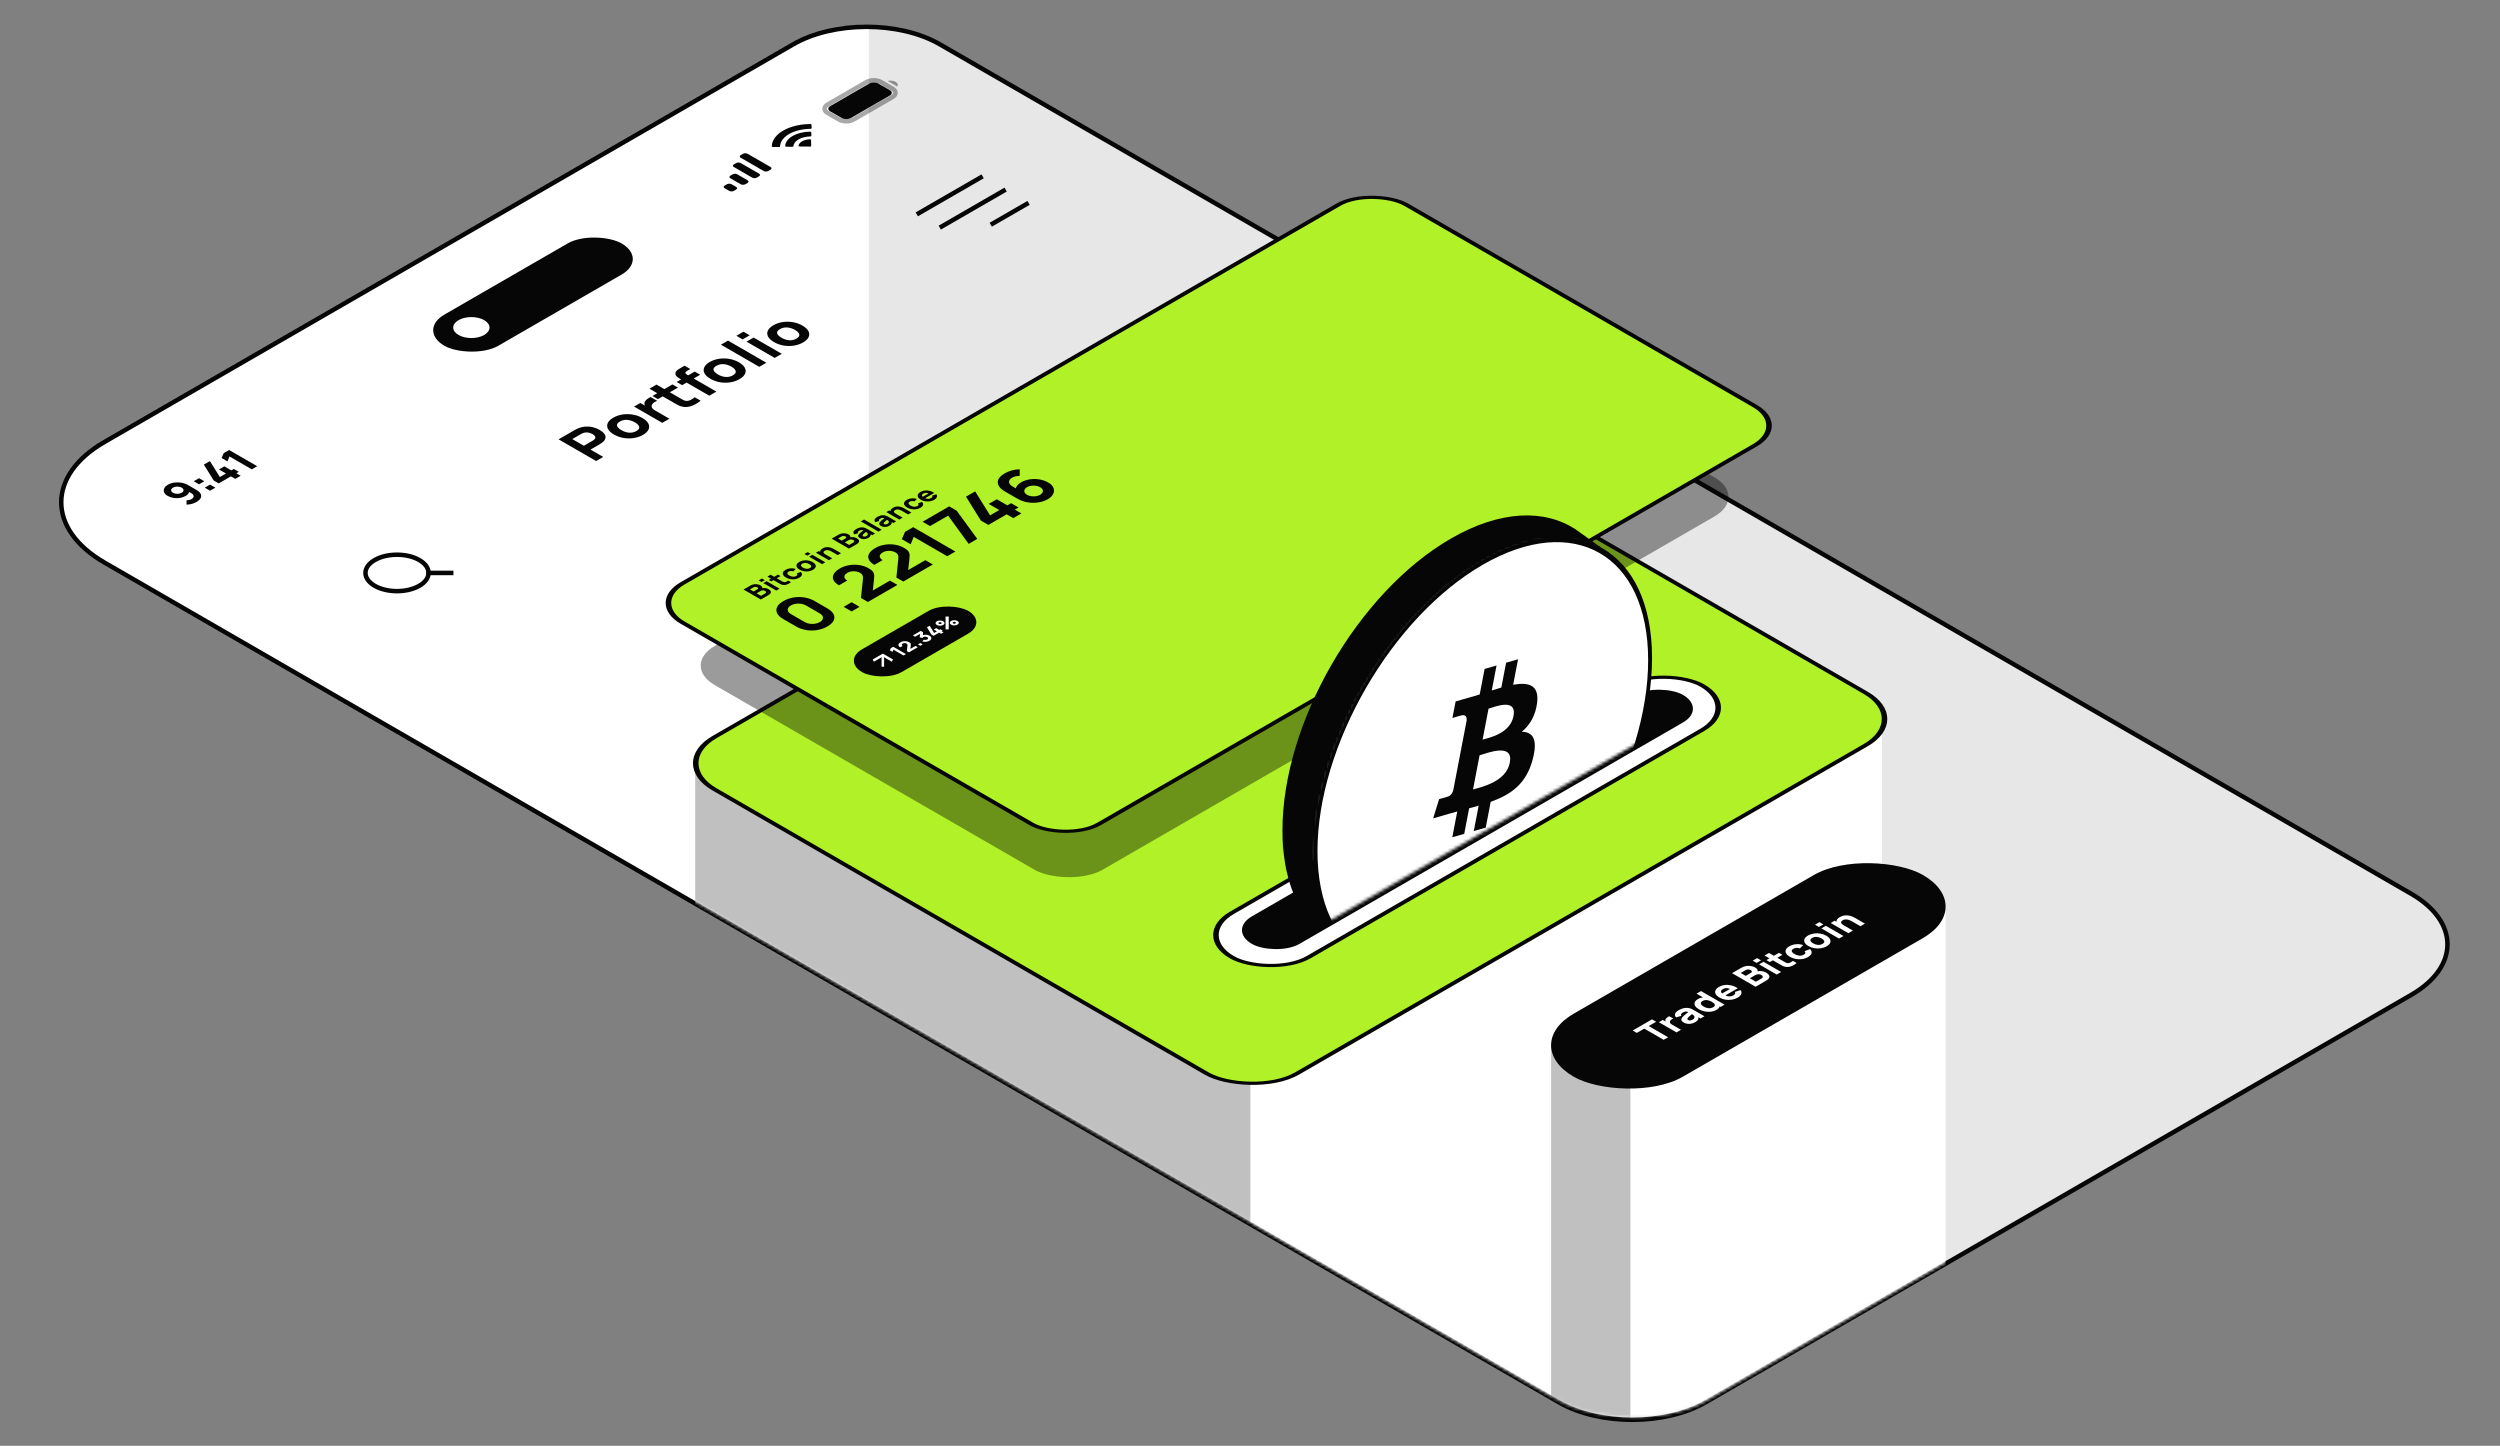
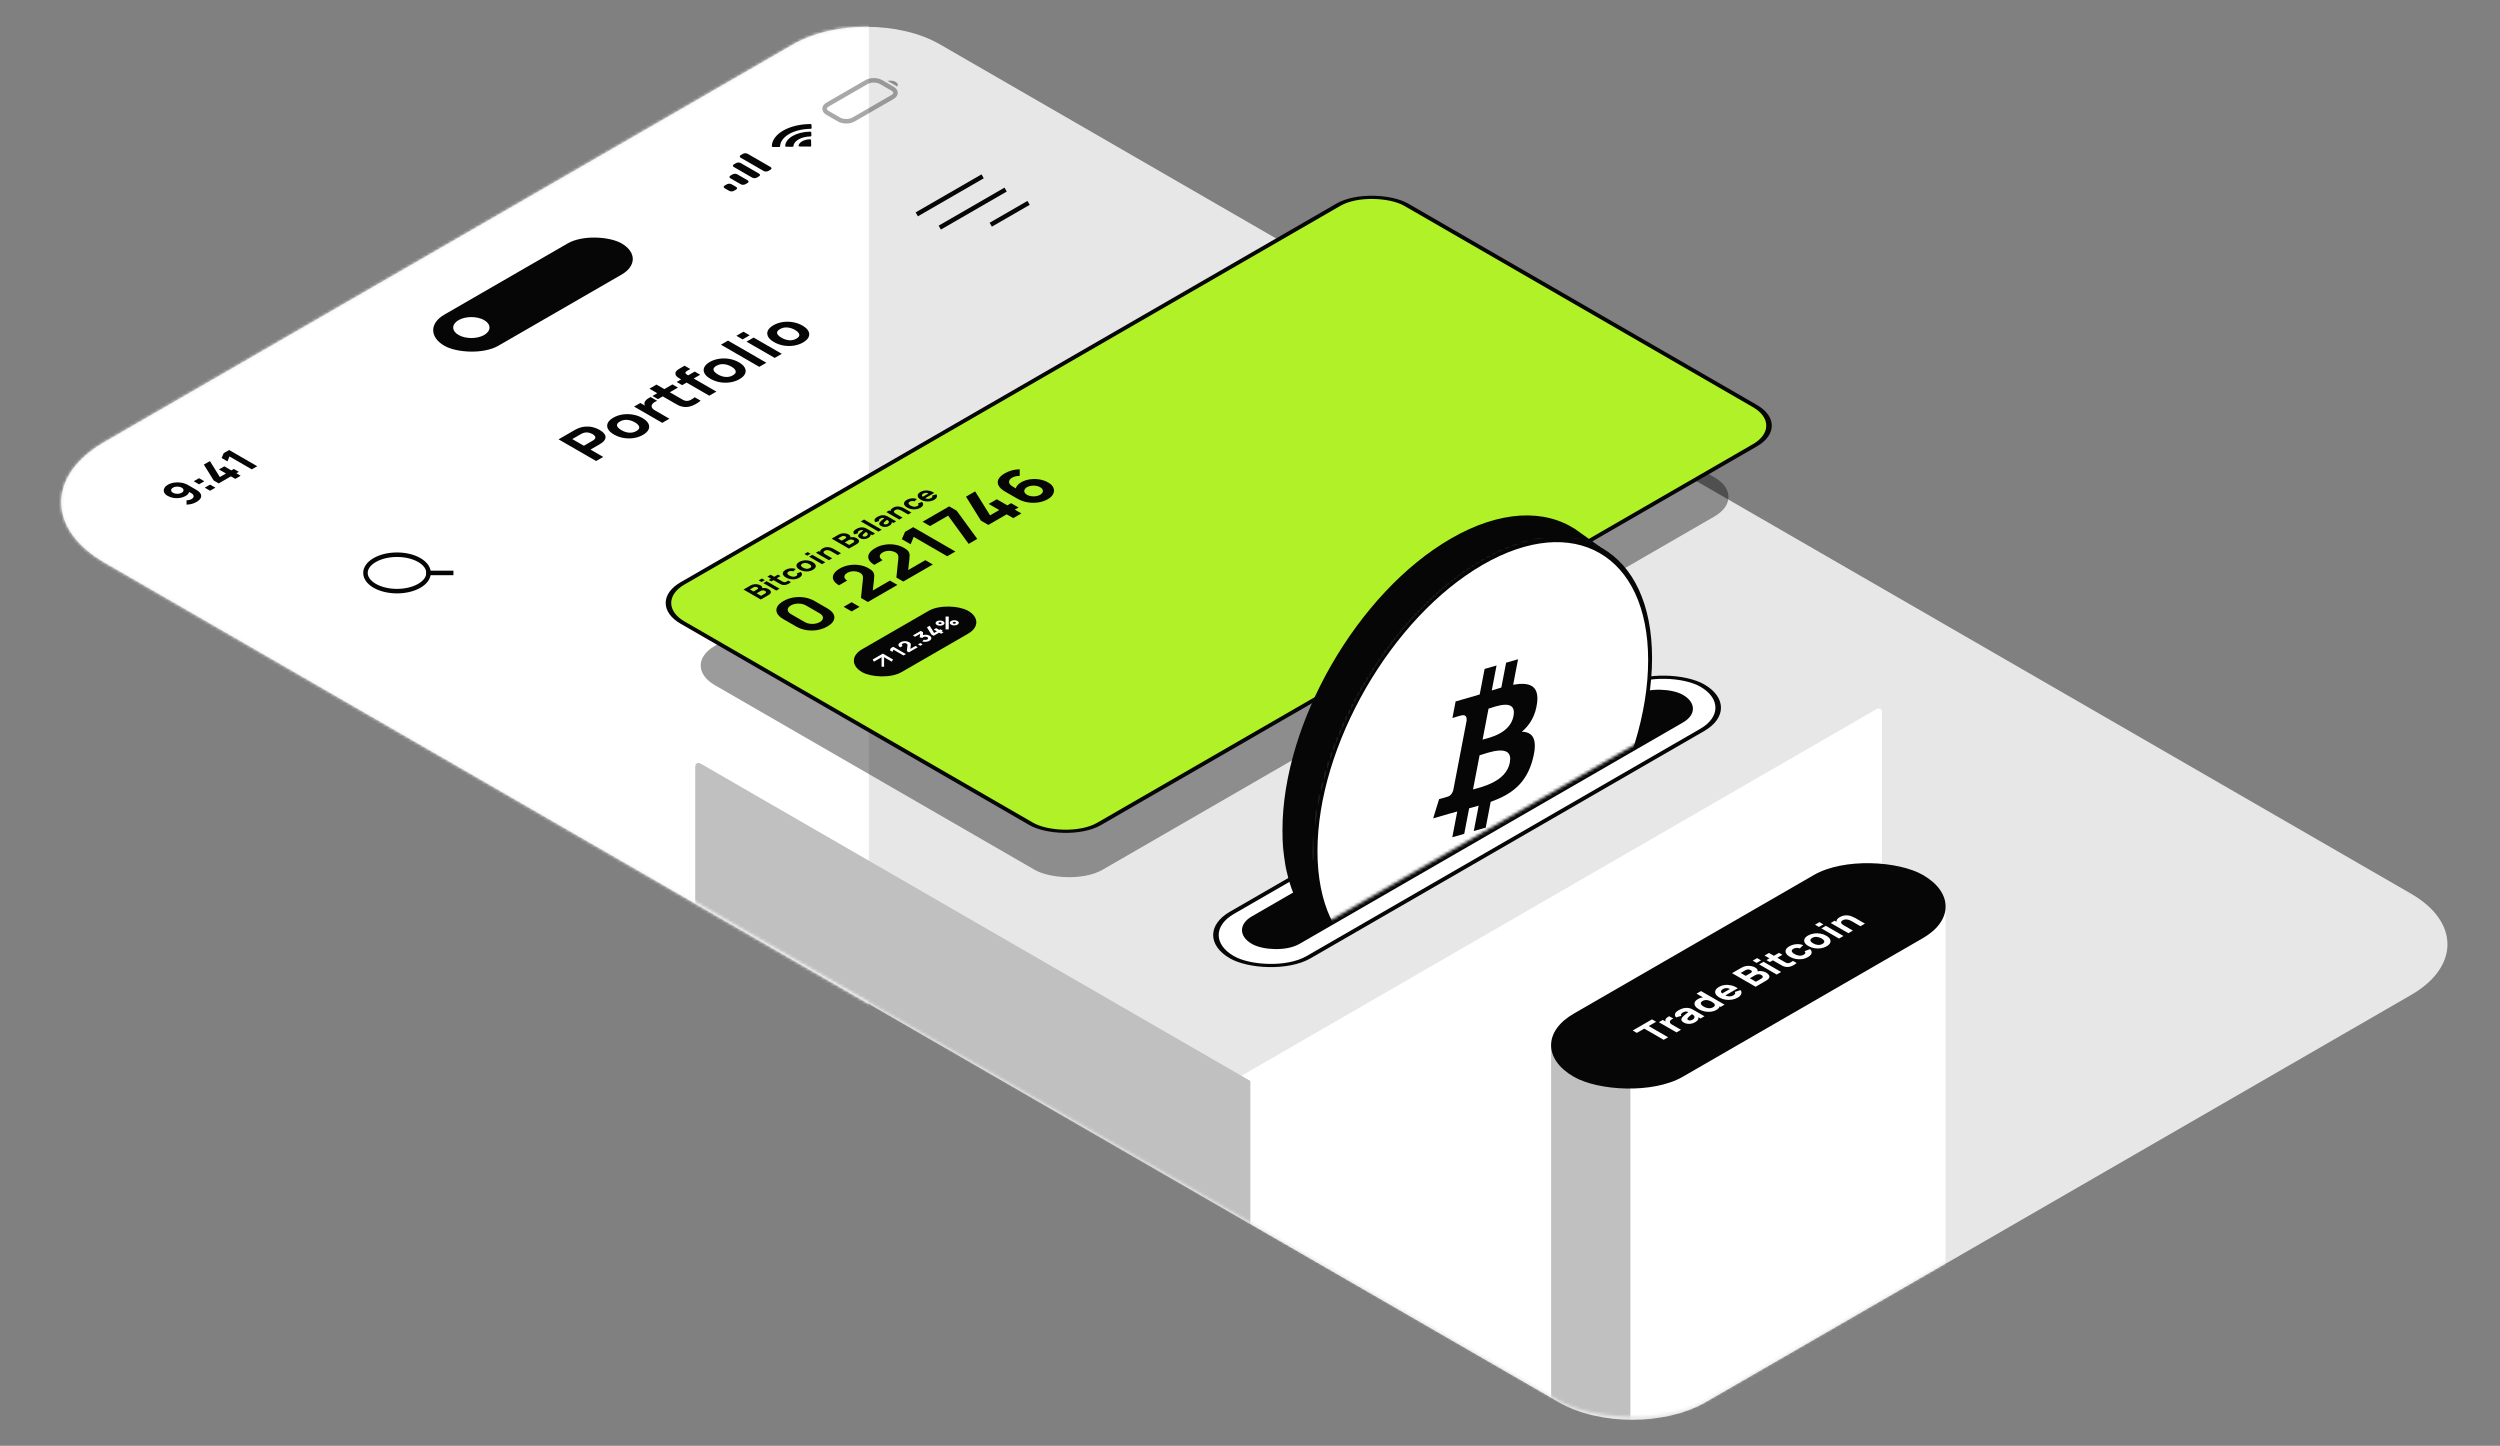
<svg xmlns="http://www.w3.org/2000/svg" width="830" height="480" viewBox="0 0 830 480" fill="none">
  <rect x="0" y="0" width="830" height="480" fill="#808080" stroke="none" />
  <path d="M34.699 186.787C15.535 175.723 15.535 157.785 34.699 146.72L263.305 14.735C276.772 6.96 298.605 6.96 312.072 14.735L800.514 296.737C816.57 306.007 816.57 321.036 800.514 330.306L566.28 465.541C552.814 473.316 530.981 473.316 517.514 465.541L34.699 186.787Z" fill="#E7E7E7" />
  <mask id="mask0_3751_42853" style="mask-type:alpha" maskUnits="userSpaceOnUse" x="20" y="8" width="793" height="464">
    <path d="M34.699 186.786C15.535 175.722 15.535 157.784 34.699 146.719L263.305 14.733C276.772 6.959 298.605 6.959 312.072 14.733L800.514 296.736C816.57 306.006 816.57 321.035 800.514 330.305L566.281 465.54C552.814 473.315 530.981 473.315 517.514 465.54L34.699 186.786Z" fill="white" />
  </mask>
  <g mask="url(#mask0_3751_42853)">
    <rect x="10.6" y="-31.575" width="277.851" height="461.151" fill="white" />
  </g>
-   <path d="M34.699 186.787C15.535 175.723 15.535 157.785 34.699 146.72L263.305 14.735C276.772 6.96 298.605 6.96 312.072 14.735L800.514 296.737C816.57 306.007 816.57 321.036 800.514 330.306L566.28 465.541C552.814 473.316 530.981 473.316 517.514 465.541L34.699 186.787Z" stroke="#060606" stroke-width="1.5" />
  <mask id="mask1_3751_42853" style="mask-type:alpha" maskUnits="userSpaceOnUse" x="111" y="64" width="704" height="407">
    <rect width="331.083" height="513.886" rx="28.155" transform="matrix(0.866 -0.5 0.866 0.5 96.926 222.161)" fill="#C0C0C0" />
  </mask>
  <g mask="url(#mask1_3751_42853)">
    <path d="M412.343 357.055L622.936 235.469C623.972 234.871 624.812 235.355 624.812 236.552L624.812 479.063C624.812 480.259 623.972 481.714 622.936 482.312L414.218 602.815C413.183 603.413 412.343 602.928 412.343 601.732L412.343 357.055Z" fill="white" />
    <path d="M415.123 358.888L232.686 253.558C231.65 252.96 230.811 253.444 230.811 254.641L230.811 479.912C230.811 481.108 231.65 482.562 232.686 483.16L413.247 587.407C414.283 588.005 415.123 587.521 415.123 586.324L415.123 358.888Z" fill="#C0C0C0" />
-     <rect width="252.709" height="223.347" rx="17.326" transform="matrix(0.866 -0.5 0.866 0.5 222.188 253.388)" fill="#B0F127" stroke="#060606" stroke-width="1.5" />
    <path d="M541.296 358.333L644.045 299.01C645.081 298.412 645.921 298.897 645.921 300.093L645.921 435.185C645.921 436.381 645.081 437.836 644.045 438.434L543.172 496.674C542.136 497.272 541.296 496.787 541.296 495.591L541.296 358.333Z" fill="white" />
    <path d="M541.296 360.392L516.849 346.277C515.813 345.679 514.974 346.164 514.974 347.36L514.974 480.971C514.974 482.167 515.813 483.622 516.849 484.22L539.42 497.251C540.456 497.849 541.296 497.364 541.296 496.168L541.296 360.392Z" fill="#C0C0C0" />
    <rect width="133.918" height="41.852" rx="20.926" transform="matrix(0.866 -0.5 0.866 0.5 504.343 347.002)" fill="#060606" />
-     <path d="M552.335 345.22L545.898 341.504L543.434 342.926L542.056 342.13L548.46 338.433L549.838 339.229L547.374 340.651L553.811 344.368L552.335 345.22ZM556.606 342.754L550.745 339.37L552.047 338.618L553.48 339.445L553.155 339.42C553.028 339.259 552.945 339.094 552.905 338.925C552.865 338.756 552.883 338.586 552.959 338.417C553.013 338.286 553.1 338.158 553.22 338.035C553.335 337.91 553.477 337.793 553.643 337.684C553.806 337.573 553.987 337.473 554.186 337.383L555.564 338.179C555.351 338.244 555.145 338.344 554.946 338.48C554.747 338.611 554.602 338.751 554.511 338.9C554.417 339.046 554.377 339.192 554.392 339.338C554.403 339.482 554.468 339.625 554.587 339.764C554.703 339.902 554.873 340.036 555.097 340.166L558.093 341.895L556.606 342.754ZM562.754 339.392C562.334 339.635 561.898 339.795 561.446 339.872C560.993 339.945 560.557 339.948 560.138 339.881C559.718 339.81 559.345 339.681 559.02 339.493C558.748 339.336 558.542 339.169 558.401 338.991C558.26 338.814 558.197 338.623 558.211 338.418C558.226 338.209 558.332 337.98 558.531 337.732C558.669 337.56 558.857 337.37 559.096 337.162C559.335 336.953 559.617 336.723 559.942 336.472C560.264 336.219 560.619 335.942 561.006 335.639L560.767 336.115C560.42 335.914 560.082 335.815 559.752 335.817C559.423 335.819 559.063 335.933 558.672 336.159C558.455 336.284 558.282 336.445 558.151 336.641C558.021 336.838 558.043 337.04 558.217 337.249L556.458 337.776C556.122 337.41 556.006 337.022 556.111 336.61C556.216 336.199 556.621 335.789 557.327 335.382C557.844 335.083 558.383 334.864 558.944 334.724C559.505 334.584 560.084 334.567 560.68 334.674C561.013 334.732 561.299 334.818 561.538 334.931C561.777 335.043 562.03 335.177 562.298 335.332L565.88 337.4L564.588 338.145L563.383 337.45L563.817 337.487C563.926 337.88 563.902 338.224 563.747 338.518C563.591 338.809 563.26 339.1 562.754 339.392ZM561.907 338.54C562.178 338.383 562.359 338.225 562.45 338.064C562.54 337.899 562.578 337.75 562.564 337.616C562.553 337.48 562.526 337.377 562.482 337.306C562.399 337.17 562.258 337.038 562.059 336.911C561.86 336.779 561.69 336.673 561.549 336.591L562.092 336.403C561.726 336.698 561.433 336.938 561.212 337.124C560.988 337.308 560.813 337.459 560.686 337.578C560.559 337.697 560.456 337.807 560.377 337.907C560.29 338.024 560.235 338.129 560.214 338.221C560.192 338.308 560.199 338.388 560.235 338.459C560.275 338.528 560.344 338.59 560.442 338.647C560.576 338.724 560.724 338.772 560.887 338.791C561.05 338.805 561.218 338.792 561.391 338.75C561.565 338.708 561.737 338.638 561.907 338.54ZM569.831 335.307C569.292 335.618 568.684 335.812 568.007 335.889C567.331 335.967 566.645 335.936 565.95 335.798C565.259 335.659 564.621 335.419 564.035 335.081C563.438 334.736 563.021 334.364 562.786 333.965C562.551 333.562 562.508 333.163 562.656 332.769C562.804 332.374 563.159 332.014 563.72 331.691C564.277 331.369 564.881 331.177 565.532 331.114C566.184 331.051 566.84 331.098 567.502 331.255C568.165 331.412 568.789 331.659 569.375 331.998C569.961 332.336 570.388 332.698 570.656 333.082C570.927 333.464 571.003 333.846 570.883 334.229C570.764 334.611 570.413 334.97 569.831 335.307ZM568.756 334.41C569.085 334.22 569.273 334.026 569.32 333.828C569.371 333.627 569.306 333.424 569.125 333.22C568.944 333.015 568.676 332.81 568.322 332.606C567.967 332.401 567.613 332.246 567.258 332.142C566.904 332.037 566.556 331.998 566.216 332.023C565.88 332.046 565.558 332.146 565.25 332.324C564.921 332.514 564.731 332.717 564.68 332.935C564.63 333.148 564.689 333.362 564.859 333.577C565.026 333.79 565.272 333.991 565.598 334.179C565.927 334.369 566.276 334.514 566.645 334.614C567.01 334.712 567.374 334.749 567.736 334.724C568.098 334.699 568.438 334.594 568.756 334.41ZM571.253 334.298L567.236 331.979L567.052 332.085L563.253 329.892L564.74 329.034L572.555 333.546L571.253 334.298ZM576.962 331.189C576.361 331.536 575.703 331.768 574.986 331.885C574.27 331.998 573.555 331.999 572.843 331.888C572.13 331.773 571.48 331.547 570.894 331.208C570.254 330.838 569.823 330.444 569.603 330.024C569.382 329.604 569.364 329.19 569.548 328.783C569.729 328.374 570.109 328.002 570.688 327.667C571.303 327.312 571.971 327.094 572.691 327.013C573.411 326.931 574.136 326.982 574.867 327.166C575.598 327.35 576.287 327.664 576.935 328.109L575.475 328.952L574.932 328.639C574.335 328.294 573.81 328.102 573.358 328.062C572.906 328.018 572.465 328.121 572.034 328.369C571.531 328.66 571.314 328.963 571.383 329.278C571.452 329.589 571.784 329.917 572.381 330.262C572.928 330.577 573.469 330.754 574.004 330.791C574.54 330.825 575.037 330.709 575.496 330.444C575.786 330.277 575.97 330.097 576.05 329.905C576.13 329.713 576.104 329.516 575.974 329.316L577.874 328.708C578.188 329.144 578.255 329.586 578.074 330.033C577.897 330.478 577.526 330.863 576.962 331.189ZM572.338 330.763L571.242 330.13L575.127 327.887L576.224 328.52L572.338 330.763ZM582.851 327.601L575.036 323.089L578.162 321.284C578.719 320.963 579.282 320.767 579.85 320.698C580.414 320.627 580.944 320.643 581.44 320.745C581.936 320.848 582.356 320.998 582.699 321.197C583.137 321.449 583.401 321.717 583.492 321.999C583.586 322.279 583.51 322.546 583.264 322.801L582.992 322.644C583.582 322.421 584.174 322.34 584.767 322.403C585.364 322.464 585.879 322.619 586.314 322.87C586.78 323.139 587.104 323.426 587.285 323.731C587.47 324.034 587.488 324.346 587.339 324.665C587.187 324.983 586.845 325.295 586.314 325.602L582.851 327.601ZM582.96 325.934L584.772 324.888C584.971 324.773 585.107 324.646 585.179 324.509C585.248 324.369 585.25 324.23 585.185 324.092C585.12 323.95 584.982 323.818 584.772 323.697C584.588 323.59 584.385 323.517 584.165 323.478C583.944 323.438 583.714 323.439 583.475 323.481C583.236 323.518 583.003 323.603 582.775 323.735L580.963 324.781L582.96 325.934ZM579.584 323.985L581.19 323.058C581.357 322.962 581.476 322.859 581.549 322.751C581.621 322.642 581.636 322.531 581.592 322.419C581.545 322.304 581.426 322.191 581.234 322.08C580.995 321.942 580.72 321.869 580.409 321.861C580.098 321.853 579.801 321.93 579.519 322.093L577.913 323.02L579.584 323.985ZM583.195 319.694L581.893 318.942L583.369 318.09L584.672 318.842L583.195 319.694ZM589.871 323.548L584.01 320.164L585.486 319.312L591.347 322.696L589.871 323.548ZM596.491 319.726C596.161 320.004 595.796 320.253 595.394 320.472C595 320.691 594.586 320.853 594.152 320.958C593.717 321.058 593.278 321.072 592.833 320.998C592.42 320.927 592.073 320.815 591.791 320.66C591.505 320.503 591.187 320.324 590.836 320.121L585.832 317.232L587.308 316.38L592.225 319.219C592.453 319.35 592.661 319.468 592.849 319.573C593.037 319.673 593.22 319.735 593.397 319.758C593.734 319.802 594.054 319.746 594.358 319.592C594.662 319.437 594.964 319.246 595.264 319.018L596.491 319.726ZM587.601 319.407L586.461 318.749L590.629 316.342L591.769 317L587.601 319.407ZM600.225 317.758C599.617 318.109 598.96 318.332 598.255 318.426C597.549 318.52 596.847 318.499 596.149 318.363C595.451 318.227 594.809 317.99 594.223 317.652C593.629 317.309 593.219 316.934 592.991 316.527C592.766 316.118 592.739 315.709 592.909 315.302C593.079 314.895 593.463 314.519 594.06 314.174C594.751 313.775 595.505 313.542 596.323 313.475C597.141 313.404 597.917 313.505 598.651 313.779L597.566 314.857C597.175 314.732 596.786 314.682 596.399 314.71C596.015 314.735 595.688 314.826 595.417 314.982C595.105 315.162 594.926 315.353 594.879 315.556C594.829 315.756 594.886 315.959 595.053 316.164C595.216 316.366 595.46 316.561 595.786 316.749C596.296 317.044 596.822 317.218 597.365 317.273C597.908 317.323 598.401 317.219 598.846 316.963C599.179 316.77 599.357 316.58 599.378 316.392C599.4 316.204 599.313 316.004 599.118 315.791L600.941 315.101C601.397 315.557 601.562 316.015 601.435 316.477C601.309 316.938 600.905 317.366 600.225 317.758ZM606.448 314.165C605.858 314.506 605.209 314.728 604.5 314.833C603.791 314.937 603.08 314.928 602.367 314.805C601.654 314.677 600.996 314.439 600.392 314.09C599.78 313.737 599.37 313.354 599.16 312.94C598.946 312.525 598.932 312.113 599.116 311.706C599.301 311.298 599.682 310.928 600.261 310.593C600.851 310.253 601.501 310.03 602.21 309.926C602.922 309.819 603.637 309.829 604.353 309.954C605.066 310.077 605.725 310.313 606.329 310.662C606.937 311.013 607.347 311.397 607.561 311.812C607.774 312.224 607.789 312.635 607.604 313.047C607.42 313.454 607.034 313.827 606.448 314.165ZM605.07 313.369C605.544 313.096 605.737 312.8 605.65 312.483C605.564 312.161 605.269 311.855 604.766 311.565C604.245 311.264 603.709 311.093 603.159 311.051C602.613 311.007 602.107 311.12 601.64 311.389C601.318 311.575 601.126 311.769 601.065 311.972C601.003 312.175 601.05 312.379 601.206 312.586C601.365 312.791 601.615 312.991 601.955 313.188C602.479 313.491 603.015 313.664 603.561 313.708C604.107 313.748 604.61 313.635 605.07 313.369ZM603.886 307.749L602.584 306.997L604.06 306.144L605.362 306.896L603.886 307.749ZM610.561 311.603L604.7 308.219L606.176 307.366L612.038 310.75L610.561 311.603ZM617.659 307.505L614.891 305.907C614.757 305.83 614.58 305.736 614.359 305.625C614.135 305.512 613.88 305.417 613.594 305.34C613.308 305.262 613.008 305.233 612.693 305.252C612.382 305.269 612.069 305.368 611.754 305.55C611.628 305.623 611.512 305.713 611.407 305.819C611.302 305.926 611.244 306.049 611.233 306.189C611.219 306.327 611.28 306.483 611.418 306.659C611.559 306.832 611.812 307.024 612.178 307.235L610.929 307.492C610.466 307.225 610.126 306.92 609.909 306.577C609.692 306.235 609.647 305.883 609.773 305.521C609.904 305.158 610.256 304.81 610.832 304.478C611.291 304.213 611.743 304.041 612.188 303.964C612.633 303.887 613.055 303.871 613.453 303.917C613.855 303.961 614.22 304.038 614.549 304.149C614.875 304.258 615.152 304.369 615.38 304.484C615.608 304.599 615.77 304.685 615.868 304.741L619.157 306.64L617.659 307.505ZM613.654 309.817L607.793 306.433L609.106 305.675L611.049 306.797L611.233 306.69L615.152 308.952L613.654 309.817Z" fill="white" />
+     <path d="M552.335 345.22L545.898 341.504L543.434 342.926L542.056 342.13L548.46 338.433L549.838 339.229L547.374 340.651L553.811 344.368L552.335 345.22ZM556.606 342.754L550.745 339.37L552.047 338.618L553.48 339.445L553.155 339.42C553.028 339.259 552.945 339.094 552.905 338.925C552.865 338.756 552.883 338.586 552.959 338.417C553.013 338.286 553.1 338.158 553.22 338.035C553.335 337.91 553.477 337.793 553.643 337.684C553.806 337.573 553.987 337.473 554.186 337.383L555.564 338.179C555.351 338.244 555.145 338.344 554.946 338.48C554.747 338.611 554.602 338.751 554.511 338.9C554.417 339.046 554.377 339.192 554.392 339.338C554.403 339.482 554.468 339.625 554.587 339.764C554.703 339.902 554.873 340.036 555.097 340.166L558.093 341.895L556.606 342.754ZM562.754 339.392C562.334 339.635 561.898 339.795 561.446 339.872C560.993 339.945 560.557 339.948 560.138 339.881C559.718 339.81 559.345 339.681 559.02 339.493C558.748 339.336 558.542 339.169 558.401 338.991C558.26 338.814 558.197 338.623 558.211 338.418C558.226 338.209 558.332 337.98 558.531 337.732C558.669 337.56 558.857 337.37 559.096 337.162C559.335 336.953 559.617 336.723 559.942 336.472C560.264 336.219 560.619 335.942 561.006 335.639L560.767 336.115C560.42 335.914 560.082 335.815 559.752 335.817C559.423 335.819 559.063 335.933 558.672 336.159C558.455 336.284 558.282 336.445 558.151 336.641C558.021 336.838 558.043 337.04 558.217 337.249L556.458 337.776C556.122 337.41 556.006 337.022 556.111 336.61C556.216 336.199 556.621 335.789 557.327 335.382C557.844 335.083 558.383 334.864 558.944 334.724C559.505 334.584 560.084 334.567 560.68 334.674C561.013 334.732 561.299 334.818 561.538 334.931C561.777 335.043 562.03 335.177 562.298 335.332L565.88 337.4L564.588 338.145L563.383 337.45L563.817 337.487C563.926 337.88 563.902 338.224 563.747 338.518C563.591 338.809 563.26 339.1 562.754 339.392ZM561.907 338.54C562.178 338.383 562.359 338.225 562.45 338.064C562.54 337.899 562.578 337.75 562.564 337.616C562.553 337.48 562.526 337.377 562.482 337.306C562.399 337.17 562.258 337.038 562.059 336.911C561.86 336.779 561.69 336.673 561.549 336.591L562.092 336.403C561.726 336.698 561.433 336.938 561.212 337.124C560.988 337.308 560.813 337.459 560.686 337.578C560.559 337.697 560.456 337.807 560.377 337.907C560.29 338.024 560.235 338.129 560.214 338.221C560.192 338.308 560.199 338.388 560.235 338.459C560.275 338.528 560.344 338.59 560.442 338.647C560.576 338.724 560.724 338.772 560.887 338.791C561.05 338.805 561.218 338.792 561.391 338.75C561.565 338.708 561.737 338.638 561.907 338.54ZM569.831 335.307C569.292 335.618 568.684 335.812 568.007 335.889C567.331 335.967 566.645 335.936 565.95 335.798C565.259 335.659 564.621 335.419 564.035 335.081C563.438 334.736 563.021 334.364 562.786 333.965C562.551 333.562 562.508 333.163 562.656 332.769C562.804 332.374 563.159 332.014 563.72 331.691C564.277 331.369 564.881 331.177 565.532 331.114C566.184 331.051 566.84 331.098 567.502 331.255C568.165 331.412 568.789 331.659 569.375 331.998C569.961 332.336 570.388 332.698 570.656 333.082C570.927 333.464 571.003 333.846 570.883 334.229C570.764 334.611 570.413 334.97 569.831 335.307ZM568.756 334.41C569.085 334.22 569.273 334.026 569.32 333.828C569.371 333.627 569.306 333.424 569.125 333.22C568.944 333.015 568.676 332.81 568.322 332.606C567.967 332.401 567.613 332.246 567.258 332.142C566.904 332.037 566.556 331.998 566.216 332.023C565.88 332.046 565.558 332.146 565.25 332.324C564.921 332.514 564.731 332.717 564.68 332.935C564.63 333.148 564.689 333.362 564.859 333.577C565.026 333.79 565.272 333.991 565.598 334.179C565.927 334.369 566.276 334.514 566.645 334.614C567.01 334.712 567.374 334.749 567.736 334.724C568.098 334.699 568.438 334.594 568.756 334.41ZM571.253 334.298L567.236 331.979L567.052 332.085L563.253 329.892L564.74 329.034L572.555 333.546L571.253 334.298ZM576.962 331.189C576.361 331.536 575.703 331.768 574.986 331.885C574.27 331.998 573.555 331.999 572.843 331.888C572.13 331.773 571.48 331.547 570.894 331.208C570.254 330.838 569.823 330.444 569.603 330.024C569.382 329.604 569.364 329.19 569.548 328.783C569.729 328.374 570.109 328.002 570.688 327.667C571.303 327.312 571.971 327.094 572.691 327.013C573.411 326.931 574.136 326.982 574.867 327.166C575.598 327.35 576.287 327.664 576.935 328.109L575.475 328.952L574.932 328.639C574.335 328.294 573.81 328.102 573.358 328.062C572.906 328.018 572.465 328.121 572.034 328.369C571.531 328.66 571.314 328.963 571.383 329.278C571.452 329.589 571.784 329.917 572.381 330.262C572.928 330.577 573.469 330.754 574.004 330.791C574.54 330.825 575.037 330.709 575.496 330.444C575.786 330.277 575.97 330.097 576.05 329.905C576.13 329.713 576.104 329.516 575.974 329.316L577.874 328.708C578.188 329.144 578.255 329.586 578.074 330.033C577.897 330.478 577.526 330.863 576.962 331.189ZM572.338 330.763L571.242 330.13L575.127 327.887L576.224 328.52L572.338 330.763ZM582.851 327.601L575.036 323.089L578.162 321.284C578.719 320.963 579.282 320.767 579.85 320.698C580.414 320.627 580.944 320.643 581.44 320.745C581.936 320.848 582.356 320.998 582.699 321.197C583.137 321.449 583.401 321.717 583.492 321.999C583.586 322.279 583.51 322.546 583.264 322.801L582.992 322.644C583.582 322.421 584.174 322.34 584.767 322.403C585.364 322.464 585.879 322.619 586.314 322.87C586.78 323.139 587.104 323.426 587.285 323.731C587.47 324.034 587.488 324.346 587.339 324.665C587.187 324.983 586.845 325.295 586.314 325.602L582.851 327.601ZM582.96 325.934L584.772 324.888C584.971 324.773 585.107 324.646 585.179 324.509C585.248 324.369 585.25 324.23 585.185 324.092C585.12 323.95 584.982 323.818 584.772 323.697C584.588 323.59 584.385 323.517 584.165 323.478C583.944 323.438 583.714 323.439 583.475 323.481C583.236 323.518 583.003 323.603 582.775 323.735L580.963 324.781L582.96 325.934ZM579.584 323.985L581.19 323.058C581.357 322.962 581.476 322.859 581.549 322.751C581.621 322.642 581.636 322.531 581.592 322.419C581.545 322.304 581.426 322.191 581.234 322.08C580.995 321.942 580.72 321.869 580.409 321.861C580.098 321.853 579.801 321.93 579.519 322.093L577.913 323.02L579.584 323.985ZM583.195 319.694L581.893 318.942L583.369 318.09L584.672 318.842L583.195 319.694ZM589.871 323.548L584.01 320.164L585.486 319.312L591.347 322.696L589.871 323.548ZM596.491 319.726C596.161 320.004 595.796 320.253 595.394 320.472C595 320.691 594.586 320.853 594.152 320.958C593.717 321.058 593.278 321.072 592.833 320.998C592.42 320.927 592.073 320.815 591.791 320.66C591.505 320.503 591.187 320.324 590.836 320.121L585.832 317.232L587.308 316.38L592.225 319.219C592.453 319.35 592.661 319.468 592.849 319.573C593.037 319.673 593.22 319.735 593.397 319.758C593.734 319.802 594.054 319.746 594.358 319.592C594.662 319.437 594.964 319.246 595.264 319.018L596.491 319.726ZM587.601 319.407L586.461 318.749L590.629 316.342L591.769 317L587.601 319.407ZM600.225 317.758C599.617 318.109 598.96 318.332 598.255 318.426C597.549 318.52 596.847 318.499 596.149 318.363C595.451 318.227 594.809 317.99 594.223 317.652C593.629 317.309 593.219 316.934 592.991 316.527C592.766 316.118 592.739 315.709 592.909 315.302C593.079 314.895 593.463 314.519 594.06 314.174C594.751 313.775 595.505 313.542 596.323 313.475C597.141 313.404 597.917 313.505 598.651 313.779L597.566 314.857C597.175 314.732 596.786 314.682 596.399 314.71C596.015 314.735 595.688 314.826 595.417 314.982C595.105 315.162 594.926 315.353 594.879 315.556C594.829 315.756 594.886 315.959 595.053 316.164C595.216 316.366 595.46 316.561 595.786 316.749C596.296 317.044 596.822 317.218 597.365 317.273C597.908 317.323 598.401 317.219 598.846 316.963C599.179 316.77 599.357 316.58 599.378 316.392C599.4 316.204 599.313 316.004 599.118 315.791L600.941 315.101C601.397 315.557 601.562 316.015 601.435 316.477C601.309 316.938 600.905 317.366 600.225 317.758ZM606.448 314.165C605.858 314.506 605.209 314.728 604.5 314.833C603.791 314.937 603.08 314.928 602.367 314.805C601.654 314.677 600.996 314.439 600.392 314.09C599.78 313.737 599.37 313.354 599.16 312.94C598.946 312.525 598.932 312.113 599.116 311.706C599.301 311.298 599.682 310.928 600.261 310.593C600.851 310.253 601.501 310.03 602.21 309.926C602.922 309.819 603.637 309.829 604.353 309.954C605.066 310.077 605.725 310.313 606.329 310.662C606.937 311.013 607.347 311.397 607.561 311.812C607.774 312.224 607.789 312.635 607.604 313.047C607.42 313.454 607.034 313.827 606.448 314.165ZM605.07 313.369C605.544 313.096 605.737 312.8 605.65 312.483C605.564 312.161 605.269 311.855 604.766 311.565C604.245 311.264 603.709 311.093 603.159 311.051C602.613 311.007 602.107 311.12 601.64 311.389C601.318 311.575 601.126 311.769 601.065 311.972C601.003 312.175 601.05 312.379 601.206 312.586C601.365 312.791 601.615 312.991 601.955 313.188C602.479 313.491 603.015 313.664 603.561 313.708C604.107 313.748 604.61 313.635 605.07 313.369ZM603.886 307.749L602.584 306.997L604.06 306.144L605.362 306.896L603.886 307.749ZM610.561 311.603L604.7 308.219L606.176 307.366L612.038 310.75L610.561 311.603ZM617.659 307.505L614.891 305.907C614.757 305.83 614.58 305.736 614.359 305.625C614.135 305.512 613.88 305.417 613.594 305.34C613.308 305.262 613.008 305.233 612.693 305.252C612.382 305.269 612.069 305.368 611.754 305.55C611.628 305.623 611.512 305.713 611.407 305.819C611.302 305.926 611.244 306.049 611.233 306.189C611.219 306.327 611.28 306.483 611.418 306.659C611.559 306.832 611.812 307.024 612.178 307.235L610.929 307.492C610.466 307.225 610.126 306.92 609.909 306.577C609.692 306.235 609.647 305.883 609.773 305.521C609.904 305.158 610.256 304.81 610.832 304.478C611.291 304.213 611.743 304.041 612.188 303.964C612.633 303.887 613.055 303.871 613.453 303.917C613.855 303.961 614.22 304.038 614.549 304.149C615.608 304.599 615.77 304.685 615.868 304.741L619.157 306.64L617.659 307.505ZM613.654 309.817L607.793 306.433L609.106 305.675L611.049 306.797L611.233 306.69L615.152 308.952L613.654 309.817Z" fill="white" />
  </g>
  <path d="M55.742 160.928C56.359 160.572 57.056 160.336 57.833 160.222C58.615 160.105 59.407 160.113 60.21 160.248C61.008 160.38 61.747 160.642 62.425 161.033L65.131 162.596C65.865 163.02 66.357 163.468 66.608 163.942C66.854 164.413 66.862 164.881 66.634 165.348C66.4 165.811 65.934 166.245 65.235 166.649C64.782 166.91 64.283 167.121 63.739 167.28C63.195 167.435 62.593 167.521 61.932 167.538L61.932 166.088C62.243 166.088 62.543 166.054 62.833 165.987C63.126 165.917 63.379 165.821 63.59 165.699C63.927 165.505 64.141 165.291 64.231 165.06C64.322 164.823 64.309 164.594 64.192 164.372C64.076 164.145 63.875 163.949 63.59 163.785L62.204 162.985L62.826 163C62.835 163.309 62.735 163.608 62.528 163.897C62.317 164.184 62.023 164.435 61.648 164.652C61.06 164.991 60.411 165.214 59.698 165.321C58.99 165.426 58.28 165.42 57.568 165.303C56.86 165.183 56.212 164.954 55.625 164.615C55.038 164.276 54.658 163.884 54.486 163.441C54.309 162.995 54.328 162.55 54.544 162.106C54.755 161.66 55.155 161.267 55.742 160.928ZM57.425 161.9C57.158 162.055 56.976 162.234 56.881 162.439C56.791 162.641 56.789 162.844 56.875 163.048C56.966 163.25 57.145 163.428 57.412 163.583C57.68 163.737 57.991 163.842 58.345 163.897C58.695 163.949 59.046 163.95 59.4 163.901C59.75 163.848 60.059 163.745 60.326 163.59C60.594 163.436 60.773 163.258 60.864 163.056C60.955 162.849 60.955 162.644 60.864 162.443C60.773 162.236 60.594 162.055 60.326 161.9C60.067 161.751 59.763 161.65 59.413 161.598C59.064 161.545 58.712 161.544 58.358 161.594C58.004 161.644 57.693 161.746 57.425 161.9ZM69.743 162.924L67.981 161.907L69.743 160.89L71.504 161.907L69.743 162.924ZM66.078 160.793L64.316 159.776L66.078 158.759L67.839 159.776L66.078 160.793ZM78.115 158.988L76.664 158.151L72.611 160.491L70.966 159.541L67.676 154.247L69.697 153.081L72.986 158.375L75.019 157.201L72.688 155.855L74.475 154.823L76.807 156.169L77.636 155.691L79.28 156.64L78.451 157.119L79.902 157.956L78.115 158.988ZM83.596 155.823L76.188 151.546L75.515 153.176L73.572 152.055L74.271 150.44L76.072 149.4L85.396 154.784L83.596 155.823Z" fill="#060606" />
  <path opacity="0.35" d="M274.754 34.716L287.706 27.239C289.03 26.474 291.177 26.474 292.501 27.239L296.31 29.438C297.635 30.203 297.635 31.442 296.31 32.207L283.359 39.684C282.035 40.449 279.888 40.449 278.564 39.684L274.754 37.485C273.43 36.72 273.43 35.481 274.754 34.716Z" stroke="#060606" stroke-width="1.5" />
  <path opacity="0.4" d="M294.674 26.864L297.889 28.721C298.264 28.19 298.051 27.581 297.349 27.176C296.647 26.771 295.593 26.648 294.674 26.864" fill="#060606" />
-   <path d="M275.629 36.98C274.788 36.494 274.788 35.707 275.629 35.221L288.58 27.744C289.422 27.258 290.786 27.258 291.628 27.744L295.437 29.943C296.278 30.429 296.278 31.216 295.437 31.702L282.486 39.179C281.644 39.665 280.28 39.665 279.438 39.179L275.629 36.98Z" fill="#060606" />
  <path fill-rule="evenodd" clip-rule="evenodd" d="M261.981 44.498C263.861 43.413 266.405 42.795 269.088 42.772C269.293 42.772 269.456 42.676 269.453 42.558L269.423 41.409C269.422 41.349 269.379 41.292 269.305 41.249C269.23 41.206 269.13 41.182 269.026 41.182C261.955 41.227 256.316 44.483 256.238 48.566C256.238 48.626 256.28 48.683 256.353 48.726C256.427 48.769 256.527 48.794 256.63 48.795L258.621 48.812C258.826 48.813 258.991 48.719 258.991 48.601C259.032 47.052 260.102 45.583 261.981 44.498ZM265.121 46.279C266.153 45.683 267.54 45.334 269.013 45.301C269.217 45.299 269.378 45.204 269.376 45.086L269.345 43.938C269.344 43.877 269.3 43.819 269.225 43.776C269.15 43.734 269.048 43.71 268.944 43.711C264.4 43.778 260.791 45.862 260.674 48.485C260.673 48.546 260.714 48.604 260.788 48.648C260.862 48.691 260.963 48.716 261.067 48.717L263.056 48.735C263.26 48.736 263.425 48.643 263.428 48.525C263.486 47.676 264.089 46.875 265.121 46.279ZM269.146 46.302C269.222 46.345 269.265 46.403 269.266 46.464L269.317 48.449C269.318 48.507 269.279 48.563 269.209 48.604C269.138 48.644 269.042 48.667 268.941 48.666L265.502 48.637C265.397 48.636 265.296 48.611 265.223 48.567C265.149 48.523 265.11 48.464 265.114 48.404C265.262 47.24 266.846 46.325 268.862 46.24C268.967 46.237 269.069 46.26 269.146 46.302Z" fill="#060606" />
  <path d="M243.632 55.453C243.212 55.21 243.212 54.816 243.632 54.574L244.394 54.134C244.815 53.891 245.497 53.891 245.918 54.134L252.013 57.653C252.433 57.895 252.433 58.289 252.013 58.532L251.251 58.972C250.83 59.215 250.148 59.215 249.727 58.972L243.632 55.453Z" fill="#060606" />
  <path d="M245.918 52.374C245.497 52.132 245.497 51.738 245.918 51.495L246.68 51.055C247.1 50.812 247.783 50.812 248.203 51.055L255.822 55.453C256.242 55.696 256.242 56.09 255.822 56.333L255.06 56.773C254.639 57.016 253.957 57.016 253.536 56.773L245.918 52.374Z" fill="#060606" />
  <path d="M242.49 59.192C242.069 58.949 242.069 58.555 242.49 58.312L243.251 57.873C243.672 57.63 244.354 57.63 244.775 57.873L248.203 59.852C248.624 60.095 248.624 60.489 248.203 60.731L247.442 61.171C247.021 61.414 246.339 61.414 245.918 61.171L242.49 59.192Z" fill="#060606" />
  <path d="M240.585 62.491C240.164 62.248 240.164 61.854 240.585 61.611L241.347 61.171C241.768 60.928 242.45 60.928 242.871 61.171L244.394 62.051C244.815 62.294 244.815 62.688 244.394 62.931L243.632 63.37C243.212 63.613 242.529 63.613 242.109 63.37L240.585 62.491Z" fill="#060606" />
  <rect width="67.953" height="20.682" rx="10.341" transform="matrix(0.866 -0.5 0.866 0.5 138.572 109.622)" fill="#060606" />
  <circle r="4.92" transform="matrix(0.866 -0.5 0.866 0.5 156.492 108.751)" fill="white" />
  <rect opacity="0.4" width="260.604" height="148.641" rx="12.995" transform="matrix(0.866 -0.5 0.866 0.5 226.037 220.953)" fill="#060606" />
  <rect width="277.449" height="159.707" rx="12.995" transform="matrix(0.866 -0.5 0.866 0.5 215.332 200.189)" fill="#B0F127" stroke="#060606" stroke-width="1.5" />
  <path d="M252.585 199.038L246.851 195.728L249.144 194.403C249.553 194.167 249.966 194.024 250.383 193.974C250.797 193.921 251.186 193.933 251.55 194.008C251.913 194.083 252.221 194.193 252.473 194.339C252.795 194.525 252.988 194.721 253.055 194.928C253.124 195.133 253.068 195.329 252.888 195.516L252.688 195.401C253.121 195.237 253.555 195.178 253.991 195.224C254.429 195.269 254.807 195.383 255.126 195.567C255.468 195.765 255.706 195.975 255.838 196.199C255.974 196.421 255.987 196.65 255.878 196.884C255.767 197.117 255.516 197.346 255.126 197.572L252.585 199.038ZM252.665 197.815L253.995 197.047C254.141 196.963 254.24 196.87 254.293 196.769C254.344 196.667 254.345 196.565 254.297 196.463C254.249 196.359 254.149 196.263 253.995 196.174C253.859 196.096 253.711 196.042 253.549 196.013C253.387 195.984 253.218 195.984 253.043 196.015C252.868 196.043 252.696 196.105 252.529 196.201L251.199 196.969L252.665 197.815ZM250.188 196.385L251.366 195.705C251.489 195.634 251.576 195.559 251.629 195.479C251.682 195.4 251.693 195.319 251.661 195.236C251.627 195.151 251.539 195.069 251.398 194.987C251.223 194.886 251.021 194.833 250.793 194.827C250.565 194.82 250.347 194.877 250.14 194.997L248.961 195.677L250.188 196.385ZM252.838 193.237L251.882 192.685L252.965 192.06L253.921 192.611L252.838 193.237ZM257.736 196.065L253.435 193.582L254.518 192.956L258.819 195.439L257.736 196.065ZM262.593 193.26C262.352 193.464 262.083 193.647 261.789 193.807C261.499 193.968 261.195 194.087 260.877 194.164C260.558 194.237 260.236 194.247 259.909 194.194C259.606 194.142 259.352 194.059 259.145 193.945C258.935 193.83 258.701 193.699 258.444 193.55L254.772 191.43L255.855 190.805L259.463 192.888C259.63 192.984 259.783 193.071 259.921 193.148C260.059 193.221 260.193 193.266 260.323 193.283C260.57 193.315 260.805 193.275 261.028 193.161C261.251 193.048 261.473 192.908 261.693 192.741L262.593 193.26ZM256.07 193.026L255.234 192.543L258.292 190.777L259.129 191.26L256.07 193.026ZM265.333 191.816C264.887 192.074 264.405 192.237 263.888 192.306C263.37 192.375 262.855 192.36 262.343 192.26C261.83 192.16 261.359 191.986 260.929 191.738C260.493 191.487 260.192 191.212 260.025 190.913C259.86 190.612 259.84 190.313 259.965 190.014C260.09 189.715 260.371 189.439 260.809 189.186C261.316 188.893 261.87 188.722 262.47 188.673C263.07 188.621 263.639 188.696 264.178 188.896L263.382 189.687C263.095 189.595 262.81 189.559 262.526 189.579C262.244 189.598 262.004 189.664 261.805 189.779C261.577 189.911 261.445 190.051 261.411 190.2C261.374 190.347 261.416 190.496 261.538 190.646C261.658 190.795 261.837 190.938 262.076 191.076C262.45 191.292 262.836 191.42 263.235 191.46C263.633 191.497 263.995 191.421 264.322 191.232C264.566 191.091 264.696 190.952 264.712 190.814C264.728 190.676 264.664 190.529 264.521 190.372L265.859 189.867C266.193 190.201 266.314 190.537 266.221 190.876C266.128 191.215 265.832 191.528 265.333 191.816ZM269.9 189.18C269.467 189.43 268.99 189.593 268.47 189.67C267.95 189.746 267.428 189.739 266.905 189.649C266.382 189.555 265.899 189.381 265.455 189.125C265.007 188.866 264.705 188.584 264.552 188.281C264.395 187.976 264.384 187.674 264.52 187.375C264.655 187.076 264.935 186.804 265.36 186.559C265.793 186.309 266.269 186.146 266.789 186.069C267.312 185.991 267.837 185.998 268.362 186.09C268.885 186.18 269.369 186.353 269.812 186.609C270.258 186.867 270.559 187.148 270.716 187.453C270.873 187.755 270.883 188.057 270.748 188.359C270.612 188.658 270.33 188.932 269.9 189.18ZM268.888 188.596C269.236 188.395 269.378 188.178 269.314 187.945C269.25 187.709 269.034 187.485 268.665 187.272C268.283 187.051 267.89 186.925 267.486 186.895C267.086 186.862 266.714 186.945 266.371 187.143C266.135 187.279 265.994 187.422 265.949 187.57C265.904 187.719 265.939 187.869 266.053 188.021C266.17 188.171 266.353 188.318 266.602 188.462C266.987 188.685 267.38 188.812 267.781 188.844C268.182 188.873 268.551 188.791 268.888 188.596ZM268.02 184.471L267.064 183.92L268.147 183.294L269.103 183.846L268.02 184.471ZM272.918 187.299L268.617 184.816L269.7 184.191L274.001 186.674L272.918 187.299ZM278.126 184.293L276.095 183.12C275.996 183.063 275.866 182.994 275.704 182.913C275.54 182.83 275.353 182.761 275.143 182.704C274.933 182.647 274.713 182.626 274.482 182.64C274.254 182.652 274.024 182.725 273.793 182.858C273.7 182.912 273.615 182.977 273.538 183.056C273.461 183.134 273.419 183.224 273.411 183.327C273.4 183.428 273.445 183.543 273.546 183.672C273.65 183.799 273.835 183.94 274.104 184.095L273.188 184.283C272.848 184.087 272.598 183.863 272.439 183.612C272.28 183.361 272.247 183.102 272.339 182.837C272.435 182.571 272.694 182.315 273.116 182.072C273.453 181.877 273.785 181.751 274.112 181.695C274.438 181.638 274.747 181.626 275.039 181.66C275.334 181.692 275.602 181.749 275.844 181.83C276.083 181.91 276.286 181.992 276.453 182.076C276.62 182.161 276.74 182.223 276.811 182.265L279.225 183.658L278.126 184.293ZM275.187 185.989L270.886 183.506L271.85 182.95L273.275 183.773L273.411 183.695L276.286 185.355L275.187 185.989ZM281.852 182.141L276.118 178.83L278.412 177.506C278.821 177.27 279.233 177.127 279.65 177.076C280.064 177.024 280.453 177.035 280.817 177.11C281.181 177.186 281.489 177.296 281.741 177.442C282.062 177.627 282.256 177.823 282.322 178.03C282.391 178.235 282.336 178.432 282.155 178.619L281.956 178.504C282.389 178.34 282.823 178.281 283.258 178.327C283.696 178.371 284.074 178.485 284.393 178.669C284.735 178.867 284.973 179.078 285.106 179.302C285.241 179.524 285.255 179.752 285.146 179.987C285.034 180.22 284.783 180.449 284.393 180.674L281.852 182.141ZM281.932 180.918L283.262 180.15C283.408 180.066 283.508 179.973 283.561 179.872C283.611 179.769 283.613 179.667 283.565 179.566C283.517 179.462 283.416 179.365 283.262 179.276C283.127 179.198 282.978 179.144 282.816 179.115C282.654 179.086 282.486 179.087 282.31 179.118C282.135 179.145 281.964 179.207 281.797 179.304L280.467 180.072L281.932 180.918ZM279.455 179.488L280.634 178.807C280.756 178.737 280.844 178.662 280.897 178.582C280.95 178.502 280.96 178.421 280.929 178.338C280.894 178.254 280.806 178.171 280.666 178.09C280.49 177.989 280.289 177.935 280.06 177.929C279.832 177.923 279.614 177.98 279.407 178.099L278.229 178.78L279.455 179.488ZM288.238 178.592C287.93 178.77 287.61 178.887 287.278 178.944C286.946 178.998 286.626 179 286.318 178.951C286.01 178.899 285.737 178.804 285.498 178.666C285.299 178.551 285.147 178.428 285.044 178.298C284.94 178.168 284.894 178.028 284.904 177.877C284.915 177.724 284.993 177.556 285.139 177.374C285.24 177.248 285.378 177.109 285.554 176.955C285.729 176.802 285.936 176.634 286.175 176.45C286.411 176.264 286.671 176.06 286.955 175.838L286.78 176.188C286.525 176.04 286.277 175.968 286.035 175.969C285.794 175.971 285.53 176.054 285.243 176.22C285.084 176.312 284.956 176.43 284.861 176.574C284.765 176.718 284.781 176.867 284.908 177.02L283.618 177.406C283.371 177.138 283.286 176.853 283.363 176.551C283.44 176.249 283.738 175.948 284.255 175.65C284.635 175.43 285.031 175.269 285.442 175.167C285.854 175.064 286.278 175.052 286.716 175.13C286.961 175.173 287.17 175.236 287.346 175.318C287.521 175.401 287.707 175.499 287.903 175.613L290.531 177.13L289.584 177.677L288.699 177.167L289.018 177.195C289.098 177.483 289.08 177.735 288.966 177.951C288.852 178.164 288.609 178.378 288.238 178.592ZM287.616 177.967C287.815 177.852 287.948 177.736 288.015 177.618C288.081 177.496 288.109 177.387 288.098 177.289C288.09 177.189 288.07 177.113 288.038 177.061C287.977 176.962 287.874 176.865 287.728 176.771C287.582 176.675 287.457 176.597 287.354 176.537L287.752 176.399C287.484 176.615 287.269 176.791 287.107 176.928C286.942 177.063 286.813 177.174 286.72 177.261C286.627 177.349 286.552 177.429 286.493 177.503C286.43 177.588 286.39 177.665 286.374 177.733C286.358 177.797 286.363 177.855 286.39 177.907C286.419 177.958 286.469 178.004 286.541 178.045C286.639 178.102 286.748 178.137 286.868 178.151C286.987 178.162 287.111 178.152 287.238 178.121C287.365 178.09 287.492 178.039 287.616 177.967ZM291.646 176.486L285.793 173.107L286.876 172.481L292.73 175.861L291.646 176.486ZM295.237 174.551C294.93 174.729 294.61 174.846 294.278 174.903C293.946 174.956 293.626 174.959 293.318 174.91C293.01 174.858 292.737 174.762 292.498 174.625C292.299 174.51 292.147 174.387 292.044 174.257C291.94 174.126 291.894 173.986 291.904 173.836C291.915 173.683 291.993 173.515 292.139 173.332C292.24 173.207 292.378 173.067 292.553 172.914C292.729 172.761 292.936 172.592 293.175 172.408C293.411 172.223 293.671 172.019 293.955 171.797L293.78 172.146C293.525 171.999 293.277 171.926 293.035 171.928C292.794 171.929 292.53 172.013 292.243 172.178C292.084 172.27 291.956 172.388 291.861 172.532C291.765 172.676 291.781 172.825 291.908 172.978L290.618 173.365C290.371 173.096 290.286 172.811 290.363 172.509C290.44 172.207 290.738 171.907 291.255 171.608C291.635 171.389 292.031 171.228 292.442 171.125C292.853 171.023 293.278 171.01 293.716 171.089C293.961 171.131 294.17 171.194 294.345 171.277C294.521 171.36 294.707 171.458 294.903 171.571L297.531 173.089L296.583 173.636L295.699 173.126L296.018 173.153C296.098 173.441 296.08 173.693 295.966 173.91C295.852 174.123 295.609 174.336 295.237 174.551ZM294.616 173.926C294.815 173.811 294.948 173.694 295.014 173.576C295.081 173.455 295.109 173.345 295.098 173.247C295.09 173.148 295.07 173.072 295.038 173.02C294.977 172.92 294.874 172.824 294.728 172.73C294.582 172.634 294.457 172.555 294.353 172.496L294.752 172.358C294.484 172.574 294.268 172.75 294.107 172.886C293.942 173.021 293.813 173.132 293.72 173.22C293.627 173.307 293.552 173.388 293.493 173.461C293.43 173.547 293.39 173.624 293.374 173.691C293.358 173.755 293.363 173.814 293.39 173.866C293.419 173.916 293.469 173.962 293.541 174.004C293.639 174.06 293.748 174.096 293.868 174.11C293.987 174.12 294.111 174.11 294.238 174.08C294.365 174.049 294.491 173.998 294.616 173.926ZM301.498 170.799L299.467 169.626C299.368 169.57 299.238 169.501 299.076 169.419C298.912 169.337 298.725 169.267 298.515 169.21C298.305 169.153 298.085 169.132 297.854 169.146C297.626 169.158 297.396 169.231 297.165 169.364C297.072 169.418 296.987 169.484 296.91 169.562C296.833 169.64 296.791 169.73 296.783 169.833C296.772 169.934 296.817 170.049 296.918 170.178C297.022 170.305 297.207 170.446 297.476 170.601L296.56 170.79C296.22 170.593 295.97 170.37 295.811 170.118C295.652 169.867 295.619 169.609 295.711 169.343C295.807 169.077 296.066 168.822 296.488 168.578C296.825 168.383 297.157 168.257 297.483 168.201C297.81 168.144 298.119 168.133 298.411 168.166C298.706 168.198 298.974 168.255 299.216 168.336C299.455 168.416 299.658 168.498 299.825 168.582C299.992 168.667 300.112 168.73 300.183 168.771L302.597 170.164L301.498 170.799ZM298.559 172.496L294.258 170.012L295.222 169.456L296.647 170.279L296.783 170.201L299.658 171.861L298.559 172.496ZM305.567 168.587C305.121 168.845 304.639 169.008 304.122 169.077C303.604 169.146 303.089 169.131 302.577 169.031C302.064 168.931 301.593 168.757 301.163 168.509C300.727 168.258 300.426 167.982 300.259 167.684C300.094 167.383 300.074 167.084 300.199 166.785C300.324 166.486 300.605 166.21 301.043 165.957C301.55 165.664 302.104 165.493 302.704 165.444C303.304 165.392 303.873 165.466 304.412 165.667L303.616 166.458C303.329 166.366 303.044 166.33 302.76 166.35C302.478 166.369 302.238 166.435 302.039 166.55C301.811 166.682 301.679 166.822 301.645 166.971C301.608 167.118 301.65 167.267 301.772 167.417C301.892 167.566 302.071 167.709 302.31 167.847C302.684 168.063 303.07 168.191 303.469 168.231C303.867 168.268 304.229 168.192 304.556 168.003C304.8 167.862 304.93 167.723 304.946 167.585C304.962 167.447 304.898 167.3 304.755 167.143L306.093 166.638C306.427 166.972 306.548 167.308 306.455 167.647C306.362 167.986 306.066 168.299 305.567 168.587ZM310.197 165.914C309.757 166.168 309.273 166.338 308.748 166.424C308.222 166.507 307.698 166.508 307.175 166.427C306.652 166.342 306.175 166.176 305.745 165.928C305.275 165.656 304.959 165.367 304.797 165.059C304.636 164.751 304.622 164.447 304.758 164.148C304.89 163.848 305.169 163.575 305.594 163.33C306.045 163.069 306.535 162.909 307.063 162.849C307.592 162.789 308.124 162.827 308.66 162.962C309.196 163.097 309.702 163.327 310.177 163.654L309.106 164.272L308.708 164.042C308.27 163.79 307.885 163.649 307.553 163.619C307.221 163.587 306.897 163.662 306.581 163.845C306.212 164.058 306.053 164.28 306.104 164.511C306.154 164.74 306.398 164.98 306.836 165.233C307.237 165.465 307.634 165.594 308.027 165.622C308.42 165.646 308.785 165.561 309.122 165.367C309.334 165.244 309.47 165.112 309.528 164.971C309.587 164.83 309.568 164.686 309.473 164.539L310.866 164.093C311.097 164.413 311.146 164.738 311.014 165.066C310.884 165.392 310.611 165.675 310.197 165.914ZM306.804 165.601L306 165.137L308.851 163.491L309.656 163.955L306.804 165.601Z" fill="#060606" />
  <path d="M274.686 207.986C273.648 208.586 272.522 208.985 271.308 209.183C270.095 209.382 268.881 209.382 267.668 209.183C266.454 208.985 265.328 208.586 264.29 207.986L260.085 205.558C259.046 204.959 258.355 204.309 258.011 203.608C257.667 202.908 257.667 202.207 258.011 201.506C258.355 200.806 259.046 200.156 260.085 199.556C261.123 198.957 262.249 198.558 263.462 198.359C264.676 198.16 265.89 198.16 267.103 198.359C268.317 198.558 269.443 198.957 270.481 199.556L274.686 201.984C275.724 202.583 276.415 203.233 276.759 203.934C277.103 204.635 277.103 205.335 276.759 206.036C276.415 206.737 275.724 207.387 274.686 207.986ZM272.175 206.536C272.642 206.266 272.953 205.959 273.109 205.614C273.265 205.27 273.265 204.925 273.109 204.58C272.953 204.236 272.642 203.928 272.175 203.659L267.561 200.995C267.093 200.725 266.561 200.545 265.964 200.455C265.367 200.365 264.77 200.365 264.173 200.455C263.576 200.545 263.044 200.725 262.577 200.995C262.109 201.265 261.798 201.572 261.642 201.917C261.486 202.261 261.486 202.606 261.642 202.951C261.798 203.295 262.109 203.603 262.577 203.872L267.191 206.536C267.658 206.806 268.19 206.986 268.787 207.076C269.384 207.166 269.981 207.166 270.578 207.076C271.175 206.986 271.707 206.806 272.175 206.536ZM282.743 202.997L280.095 201.469L282.743 199.94L285.39 201.469L282.743 202.997ZM288.141 199.858L285.844 198.532L286.506 192.125C286.558 191.645 286.503 191.254 286.341 190.95C286.178 190.647 285.948 190.409 285.649 190.236C285.221 189.989 284.754 189.821 284.248 189.731C283.735 189.637 283.226 189.628 282.72 189.703C282.207 189.774 281.736 189.933 281.308 190.18C280.86 190.439 280.568 190.727 280.432 191.046C280.296 191.357 280.302 191.664 280.451 191.967C280.594 192.267 280.867 192.526 281.269 192.743L278.544 194.317C277.583 193.762 276.963 193.161 276.684 192.513C276.405 191.864 276.451 191.212 276.821 190.557C277.19 189.901 277.875 189.285 278.874 188.708C279.79 188.18 280.808 187.824 281.931 187.64C283.054 187.449 284.18 187.44 285.309 187.612C286.438 187.784 287.473 188.142 288.414 188.685C289.108 189.086 289.589 189.476 289.855 189.854C290.114 190.229 290.247 190.639 290.254 191.085C290.254 191.527 290.218 192.05 290.147 192.653L289.679 196.767L288.881 196.553L295.462 192.754L297.954 194.193L288.141 199.858ZM299.891 193.074L297.594 191.748L298.256 185.341C298.308 184.862 298.252 184.47 298.09 184.167C297.928 183.863 297.698 183.625 297.399 183.453C296.971 183.206 296.503 183.037 295.997 182.947C295.485 182.853 294.975 182.844 294.469 182.919C293.956 182.99 293.486 183.149 293.058 183.397C292.61 183.655 292.318 183.944 292.181 184.262C292.045 184.573 292.052 184.88 292.201 185.184C292.344 185.484 292.616 185.742 293.019 185.959L290.293 187.533C289.333 186.979 288.713 186.377 288.434 185.729C288.155 185.081 288.2 184.429 288.57 183.773C288.94 183.118 289.625 182.501 290.624 181.924C291.539 181.396 292.558 181.04 293.681 180.856C294.803 180.665 295.929 180.656 297.058 180.828C298.187 181.001 299.223 181.358 300.164 181.902C300.858 182.303 301.338 182.692 301.604 183.071C301.864 183.445 301.997 183.856 302.003 184.302C302.003 184.744 301.968 185.266 301.896 185.87L301.429 189.983L300.631 189.77L307.211 185.971L309.703 187.409L299.891 193.074ZM314.483 184.672L303.347 178.243L302.335 180.693L299.414 179.007L300.466 176.579L303.172 175.017L317.189 183.11L314.483 184.672ZM321.591 180.568L314.777 171.194L308.781 174.656L306.289 173.217L315.127 168.114L317.619 169.553L324.453 178.916L321.591 180.568ZM336.404 172.016L334.224 170.757L328.13 174.275L325.658 172.848L320.713 164.89L323.75 163.136L328.695 171.094L331.751 169.329L328.247 167.306L330.934 165.755L334.438 167.778L335.684 167.059L338.157 168.486L336.911 169.206L339.091 170.465L336.404 172.016ZM347.856 165.741C346.928 166.277 345.877 166.633 344.703 166.809C343.534 166.981 342.35 166.968 341.15 166.77C339.943 166.567 338.83 166.172 337.811 165.584L333.742 163.235C332.639 162.598 331.902 161.925 331.532 161.217C331.156 160.505 331.143 159.801 331.493 159.104C331.837 158.403 332.535 157.75 333.586 157.143C334.267 156.749 335.017 156.433 335.835 156.193C336.652 155.953 337.558 155.824 338.551 155.805L338.551 157.986C338.083 157.986 337.632 158.036 337.197 158.137C336.763 158.238 336.383 158.383 336.059 158.57C335.552 158.862 335.231 159.186 335.095 159.542C334.959 159.891 334.978 160.235 335.153 160.576C335.328 160.91 335.63 161.2 336.059 161.447L338.142 162.65L337.207 162.628C337.201 162.159 337.353 161.712 337.665 161.285C337.976 160.85 338.414 160.47 338.979 160.144C339.861 159.634 340.835 159.301 341.899 159.143C342.97 158.982 344.037 158.992 345.102 159.171C346.172 159.347 347.149 159.69 348.032 160.2C348.914 160.709 349.489 161.3 349.755 161.97C350.014 162.637 349.985 163.306 349.667 163.977C349.343 164.643 348.739 165.232 347.856 165.741ZM345.326 164.28C345.728 164.048 345.997 163.78 346.133 163.476C346.276 163.169 346.279 162.864 346.143 162.56C346.013 162.253 345.747 161.983 345.345 161.751C344.943 161.519 344.479 161.363 343.953 161.285C343.421 161.202 342.892 161.2 342.366 161.279C341.834 161.354 341.367 161.507 340.965 161.74C340.562 161.972 340.293 162.244 340.157 162.555C340.02 162.858 340.02 163.165 340.157 163.476C340.293 163.78 340.562 164.048 340.965 164.28C341.354 164.505 341.811 164.657 342.337 164.735C342.863 164.814 343.392 164.816 343.924 164.741C344.456 164.666 344.923 164.512 345.326 164.28Z" fill="#060606" />
  <rect width="40.674" height="15.152" rx="7.576" transform="matrix(0.866 -0.5 0.866 0.5 279.64 219.349)" fill="#060606" />
  <path d="M299.959 217.623L296.614 215.692L296.31 216.428L295.433 215.921L295.749 215.192L296.562 214.723L300.772 217.154L299.959 217.623ZM301.761 216.576L301.071 216.178L301.27 214.253C301.285 214.109 301.269 213.992 301.22 213.9C301.171 213.809 301.102 213.738 301.012 213.686C300.884 213.612 300.743 213.561 300.591 213.534C300.437 213.506 300.284 213.503 300.132 213.526C299.978 213.547 299.837 213.595 299.708 213.669C299.574 213.747 299.486 213.833 299.445 213.929C299.404 214.022 299.406 214.115 299.451 214.206C299.494 214.296 299.576 214.374 299.697 214.439L298.878 214.912C298.59 214.745 298.403 214.564 298.32 214.37C298.236 214.175 298.249 213.979 298.361 213.782C298.472 213.585 298.677 213.4 298.977 213.227C299.252 213.068 299.558 212.961 299.896 212.906C300.233 212.849 300.571 212.846 300.91 212.898C301.249 212.949 301.56 213.057 301.843 213.22C302.051 213.341 302.196 213.458 302.276 213.571C302.354 213.684 302.393 213.807 302.395 213.941C302.395 214.074 302.385 214.231 302.363 214.412L302.223 215.648L301.983 215.583L303.96 214.442L304.708 214.874L301.761 216.576ZM305.542 214.4L304.746 213.941L305.542 213.482L306.337 213.941L305.542 214.4ZM308.59 212.728C308.379 212.849 308.137 212.941 307.862 213.003C307.585 213.064 307.299 213.091 307.002 213.084C306.708 213.076 306.426 213.029 306.157 212.944L306.725 212.38C306.919 212.445 307.119 212.468 307.324 212.449C307.529 212.428 307.701 212.377 307.841 212.296C307.962 212.226 308.043 212.145 308.084 212.054C308.127 211.962 308.128 211.87 308.087 211.779C308.048 211.687 307.968 211.606 307.847 211.536C307.666 211.431 307.449 211.378 307.195 211.376C306.942 211.371 306.719 211.425 306.526 211.536C306.467 211.57 306.42 211.607 306.382 211.649C306.344 211.69 306.313 211.733 306.292 211.779L305.309 211.624L305.538 210.209L305.766 210.273L303.812 211.401L303.064 210.969L305.695 209.45L306.444 209.882L306.409 211.063L306.181 210.938C306.459 210.82 306.748 210.752 307.046 210.732C307.344 210.711 307.633 210.731 307.912 210.793C308.19 210.853 308.438 210.945 308.654 211.07C308.919 211.223 309.091 211.4 309.169 211.6C309.245 211.799 309.234 211.999 309.137 212.199C309.037 212.399 308.855 212.575 308.59 212.728ZM312.454 210.409L311.799 210.031L309.969 211.088L309.226 210.659L307.741 208.269L308.653 207.742L310.139 210.132L311.057 209.602L310.004 208.994L310.811 208.528L311.864 209.136L312.238 208.92L312.98 209.349L312.606 209.565L313.261 209.943L312.454 210.409ZM314.982 208.95H313.929L313.929 204.696L314.988 204.699L314.982 208.95ZM317.876 207.38C317.683 207.491 317.46 207.566 317.207 207.604C316.953 207.64 316.7 207.64 316.447 207.604C316.191 207.567 315.966 207.492 315.771 207.38C315.58 207.27 315.453 207.14 315.391 206.992C315.329 206.843 315.33 206.695 315.394 206.548C315.458 206.4 315.584 206.272 315.771 206.164C315.964 206.053 316.188 205.979 316.444 205.942C316.697 205.903 316.95 205.903 317.204 205.942C317.457 205.978 317.681 206.052 317.876 206.164C318.071 206.277 318.201 206.407 318.265 206.554C318.329 206.7 318.329 206.846 318.265 206.993C318.199 207.14 318.069 207.268 317.876 207.38ZM317.204 206.992C317.272 206.952 317.317 206.906 317.338 206.853C317.362 206.799 317.363 206.746 317.341 206.693C317.318 206.639 317.272 206.592 317.204 206.553C317.136 206.513 317.056 206.487 316.964 206.475C316.871 206.462 316.777 206.462 316.683 206.475C316.592 206.487 316.512 206.513 316.444 206.553C316.375 206.592 316.33 206.639 316.306 206.693C316.285 206.746 316.286 206.799 316.309 206.853C316.331 206.906 316.375 206.952 316.444 206.992C316.512 207.031 316.593 207.057 316.686 207.071C316.778 207.083 316.87 207.083 316.961 207.071C317.055 207.057 317.136 207.031 317.204 206.992ZM313.14 207.481C312.947 207.593 312.724 207.667 312.47 207.706C312.215 207.743 311.96 207.743 311.707 207.707C311.454 207.669 311.23 207.594 311.035 207.481C310.844 207.371 310.717 207.241 310.654 207.093C310.592 206.944 310.593 206.796 310.657 206.649C310.722 206.501 310.847 206.374 311.035 206.266C311.228 206.154 311.451 206.081 311.704 206.045C311.958 206.006 312.212 206.006 312.467 206.043C312.721 206.079 312.945 206.153 313.14 206.266C313.335 206.378 313.464 206.508 313.529 206.656C313.591 206.802 313.59 206.949 313.526 207.096C313.461 207.241 313.333 207.37 313.14 207.481ZM312.467 207.093C312.535 207.053 312.58 207.007 312.602 206.954C312.625 206.9 312.626 206.847 312.605 206.794C312.581 206.74 312.535 206.693 312.467 206.654C312.399 206.615 312.319 206.589 312.227 206.576C312.134 206.563 312.04 206.563 311.947 206.576C311.855 206.589 311.775 206.615 311.707 206.654C311.639 206.693 311.593 206.74 311.57 206.794C311.548 206.847 311.549 206.9 311.573 206.954C311.594 207.007 311.639 207.053 311.707 207.093C311.775 207.132 311.856 207.159 311.95 207.172C312.041 207.185 312.133 207.185 312.225 207.172C312.318 207.159 312.399 207.132 312.467 207.093Z" fill="white" />
  <g clip-path="url(#clip0_3751_42853)">
    <path d="M293.103 220.929L293.094 217.824" stroke="white" stroke-width="0.844" stroke-linecap="square" />
    <path d="M295.914 219.108L293.104 217.486L290.293 219.108" stroke="white" stroke-width="0.844" stroke-linecap="square" />
  </g>
  <path d="M139.211 194.487C143.301 192.126 143.301 188.298 139.211 185.937C135.122 183.575 128.491 183.575 124.401 185.937C120.311 188.298 120.311 192.126 124.401 194.487C128.491 196.848 135.122 196.848 139.211 194.487Z" stroke="#060606" stroke-width="1.5" stroke-linecap="round" stroke-linejoin="round" />
  <path d="M142.279 190.212H149.789" stroke="#060606" stroke-width="1.5" stroke-linecap="square" stroke-linejoin="round" />
  <path d="M197.914 153.061L185.443 145.861L190.709 142.821C190.83 142.751 190.997 142.661 191.211 142.551C191.425 142.434 191.627 142.337 191.817 142.261C192.678 141.897 193.532 141.687 194.381 141.631C195.235 141.571 196.061 141.641 196.858 141.841C197.648 142.037 198.393 142.337 199.092 142.741C199.79 143.144 200.31 143.577 200.651 144.041C200.991 144.497 201.11 144.972 201.006 145.466C200.908 145.956 200.547 146.447 199.923 146.941C199.785 147.047 199.617 147.164 199.421 147.291C199.225 147.417 199.069 147.514 198.953 147.581L196.043 149.261L200.27 151.701L197.914 153.061ZM193.844 147.991L196.65 146.371C196.771 146.301 196.898 146.221 197.031 146.131C197.164 146.041 197.273 145.951 197.36 145.861C197.591 145.627 197.692 145.402 197.663 145.186C197.628 144.966 197.519 144.766 197.334 144.586C197.149 144.399 196.944 144.241 196.719 144.111C196.494 143.981 196.222 143.864 195.905 143.761C195.587 143.651 195.241 143.587 194.866 143.571C194.485 143.551 194.092 143.607 193.688 143.741C193.532 143.791 193.376 143.854 193.22 143.931C193.064 144.007 192.926 144.081 192.805 144.151L189.999 145.771L193.844 147.991ZM213.479 144.374C212.538 144.918 211.501 145.273 210.37 145.439C209.238 145.606 208.104 145.591 206.966 145.394C205.829 145.191 204.778 144.811 203.814 144.254C202.838 143.691 202.183 143.079 201.848 142.419C201.507 141.756 201.484 141.099 201.779 140.449C202.073 139.799 202.682 139.208 203.606 138.674C204.547 138.131 205.583 137.776 206.715 137.609C207.852 137.439 208.993 137.454 210.136 137.654C211.273 137.851 212.324 138.228 213.288 138.784C214.258 139.344 214.913 139.956 215.254 140.619C215.595 141.276 215.618 141.933 215.323 142.589C215.029 143.239 214.414 143.834 213.479 144.374ZM211.279 143.104C212.035 142.668 212.344 142.196 212.206 141.689C212.067 141.176 211.597 140.688 210.794 140.224C209.963 139.744 209.108 139.471 208.231 139.404C207.359 139.334 206.551 139.514 205.806 139.944C205.292 140.241 204.986 140.551 204.888 140.874C204.79 141.198 204.865 141.524 205.113 141.854C205.367 142.181 205.765 142.501 206.308 142.814C207.145 143.298 208 143.574 208.871 143.644C209.743 143.708 210.546 143.528 211.279 143.104ZM219.869 140.385L210.516 134.985L212.595 133.785L214.881 135.105L214.361 135.065C214.159 134.808 214.026 134.545 213.963 134.275C213.899 134.005 213.928 133.735 214.049 133.465C214.136 133.255 214.275 133.052 214.465 132.855C214.65 132.655 214.875 132.468 215.141 132.295C215.4 132.118 215.689 131.958 216.007 131.815L218.206 133.085C217.866 133.188 217.537 133.348 217.219 133.565C216.902 133.775 216.671 133.998 216.526 134.235C216.376 134.468 216.313 134.702 216.336 134.935C216.353 135.165 216.457 135.392 216.648 135.615C216.832 135.835 217.104 136.048 217.462 136.255L222.242 139.015L219.869 140.385ZM232.619 133.024C232.094 133.467 231.51 133.864 230.87 134.214C230.24 134.564 229.579 134.822 228.886 134.989C228.194 135.149 227.492 135.171 226.782 135.054C226.124 134.941 225.57 134.761 225.119 134.514C224.663 134.264 224.155 133.977 223.595 133.654L215.61 129.044L217.966 127.684L225.812 132.214C226.176 132.424 226.508 132.612 226.808 132.779C227.108 132.939 227.4 133.037 227.683 133.074C228.22 133.144 228.731 133.056 229.215 132.809C229.7 132.562 230.183 132.257 230.662 131.894L232.619 133.024ZM218.433 132.514L216.615 131.464L223.266 127.624L225.085 128.674L218.433 132.514ZM235.483 131.371L226.164 125.991C225.928 125.854 225.665 125.696 225.376 125.516C225.087 125.336 224.831 125.134 224.605 124.911C224.386 124.684 224.265 124.434 224.242 124.161C224.207 123.807 224.299 123.501 224.519 123.241C224.738 122.974 225.004 122.747 225.316 122.561C225.622 122.371 225.887 122.211 226.112 122.081L227.273 121.411L229.178 122.511L228.104 123.131C227.735 123.344 227.556 123.557 227.567 123.771C227.573 123.981 227.706 124.161 227.966 124.311L237.838 130.011L235.483 131.371ZM226.476 127.871L224.657 126.821L230.65 123.361L232.469 124.411L226.476 127.871ZM245.515 125.878C244.574 126.422 243.537 126.777 242.406 126.943C241.274 127.11 240.14 127.095 239.002 126.898C237.865 126.695 236.814 126.315 235.85 125.758C234.874 125.195 234.219 124.583 233.884 123.923C233.544 123.26 233.52 122.603 233.815 121.953C234.109 121.303 234.718 120.712 235.642 120.178C236.583 119.635 237.62 119.28 238.751 119.113C239.889 118.943 241.029 118.958 242.172 119.158C243.309 119.355 244.36 119.732 245.324 120.288C246.294 120.848 246.95 121.46 247.29 122.123C247.631 122.78 247.654 123.437 247.36 124.093C247.065 124.743 246.45 125.338 245.515 125.878ZM243.315 124.608C244.072 124.172 244.38 123.7 244.242 123.193C244.103 122.68 243.633 122.192 242.83 121.728C241.999 121.248 241.144 120.975 240.267 120.908C239.395 120.838 238.587 121.018 237.842 121.448C237.328 121.745 237.022 122.055 236.924 122.378C236.826 122.702 236.901 123.028 237.149 123.358C237.403 123.685 237.801 124.005 238.344 124.318C239.181 124.802 240.036 125.078 240.908 125.148C241.779 125.212 242.582 125.032 243.315 124.608ZM252.079 121.789L239.348 114.439L241.704 113.079L254.434 120.429L252.079 121.789ZM246.552 112.68L244.473 111.48L246.829 110.12L248.907 111.32L246.552 112.68ZM257.204 118.83L247.851 113.43L250.206 112.07L259.559 117.47L257.204 118.83ZM266.624 113.691C265.683 114.234 264.647 114.589 263.515 114.756C262.384 114.923 261.249 114.908 260.112 114.711C258.974 114.508 257.924 114.128 256.959 113.571C255.984 113.008 255.328 112.396 254.994 111.736C254.653 111.073 254.63 110.416 254.924 109.766C255.219 109.116 255.828 108.524 256.752 107.991C257.693 107.448 258.729 107.093 259.861 106.926C260.998 106.756 262.138 106.771 263.281 106.971C264.419 107.168 265.47 107.544 266.434 108.101C267.404 108.661 268.059 109.273 268.4 109.936C268.74 110.593 268.763 111.249 268.469 111.906C268.174 112.556 267.56 113.151 266.624 113.691ZM264.425 112.421C265.181 111.984 265.49 111.513 265.351 111.006C265.213 110.493 264.742 110.004 263.94 109.541C263.108 109.061 262.254 108.788 261.376 108.721C260.504 108.651 259.696 108.831 258.951 109.261C258.437 109.558 258.131 109.868 258.033 110.191C257.935 110.514 258.01 110.841 258.258 111.171C258.512 111.498 258.911 111.818 259.454 112.131C260.291 112.614 261.145 112.891 262.017 112.961C262.889 113.024 263.691 112.844 264.425 112.421Z" fill="#060606" />
  <path d="M304.369 71.163L326.234 58.539" stroke="#060606" stroke-width="1.5" />
  <path d="M311.999 75.567L333.864 62.944" stroke="#060606" stroke-width="1.5" />
  <path d="M328.929 74.603L341.491 67.35" stroke="#060606" stroke-width="1.5" />
  <rect width="180.369" height="29.429" rx="14.714" transform="matrix(0.866 -0.5 0.866 0.5 396.225 310.429)" fill="white" stroke="#060606" stroke-width="1.5" />
  <rect width="163.809" height="16.767" rx="8.383" transform="matrix(0.866 -0.5 0.866 0.5 409.003 308.804)" fill="#060606" stroke="#060606" stroke-width="1.5" />
  <mask id="mask2_3751_42853" style="mask-type:alpha" maskUnits="userSpaceOnUse" x="422" y="94" width="129" height="223">
    <rect width="147.873" height="147.873" transform="matrix(0.866 -0.5 2.20305e-08 1 422.65 168.685)" fill="#D9D9D9" />
  </mask>
  <g mask="url(#mask2_3751_42853)">
    <path fill-rule="evenodd" clip-rule="evenodd" d="M439.506 309.374C431.404 302.907 426.525 291.349 426.525 275.659C426.525 240.238 451.393 197.165 482.069 179.454C498.217 170.131 512.756 169.694 522.905 176.538L522.908 176.533L523.12 176.685C523.373 176.86 523.624 177.039 523.872 177.222L533.673 184.228L532.09 186.795C535.629 193.191 537.613 201.517 537.613 211.523C537.613 246.944 512.745 290.017 482.069 307.728C471.418 313.877 461.467 316.161 453.015 315.039L451.292 317.833L439.476 309.422L439.506 309.374Z" fill="#060606" />
    <mask id="mask3_3751_42853" style="mask-type:alpha" maskUnits="userSpaceOnUse" x="426" y="171" width="112" height="147">
      <path fill-rule="evenodd" clip-rule="evenodd" d="M439.506 309.373C431.404 302.905 426.525 291.347 426.525 275.657C426.525 240.236 451.393 197.163 482.069 179.452C498.217 170.129 512.756 169.692 522.905 176.536L522.908 176.531L523.12 176.683C523.373 176.858 523.624 177.037 523.872 177.22L533.673 184.226L532.09 186.793C535.629 193.189 537.613 201.515 537.613 211.521C537.613 246.942 512.745 290.015 482.069 307.726C471.418 313.875 461.467 316.159 453.015 315.037L451.292 317.831L439.476 309.421L439.506 309.373Z" fill="#B0F127" />
    </mask>
    <g mask="url(#mask3_3751_42853)">
      <rect width="135.676" height="58.338" transform="matrix(-0.866 -0.5 -2.20305e-08 1 477.682 308.1)" fill="#060606" />
    </g>
    <path d="M439.506 309.374L439.974 308.788L440.497 309.206L440.141 309.773L439.506 309.374ZM482.069 179.454L482.444 180.104L482.444 180.104L482.069 179.454ZM522.905 176.538L523.54 176.937L523.128 177.593L522.485 177.16L522.905 176.538ZM522.908 176.533L522.273 176.135L522.696 175.46L523.344 175.923L522.908 176.533ZM523.12 176.685L522.695 177.303L522.684 177.295L523.12 176.685ZM523.872 177.222L523.436 177.833L523.425 177.825L523.872 177.222ZM533.673 184.228L534.109 183.617L534.679 184.025L534.311 184.621L533.673 184.228ZM532.09 186.795L531.433 187.158L531.221 186.775L531.451 186.401L532.09 186.795ZM482.069 307.728L482.444 308.377L482.444 308.377L482.069 307.728ZM453.015 315.039L452.376 314.645L452.631 314.231L453.113 314.295L453.015 315.039ZM451.292 317.833L451.93 318.227L451.509 318.909L450.857 318.444L451.292 317.833ZM439.476 309.422L439.041 310.033L438.465 309.623L438.841 309.024L439.476 309.422ZM427.275 275.659C427.275 291.208 432.109 302.509 439.974 308.788L439.038 309.961C430.7 303.304 425.775 291.491 425.775 275.659H427.275ZM482.444 180.104C467.247 188.878 453.446 203.964 443.443 221.29C433.44 238.616 427.275 258.111 427.275 275.659H425.775C425.775 257.786 432.044 238.034 442.144 220.54C452.244 203.047 466.215 187.741 481.694 178.805L482.444 180.104ZM522.485 177.16C512.66 170.534 498.449 170.864 482.444 180.104L481.694 178.805C497.986 169.399 512.851 168.854 523.324 175.917L522.485 177.16ZM522.27 176.14L522.273 176.135L523.543 176.932L523.54 176.937L522.27 176.14ZM523.344 175.923L523.556 176.075L522.684 177.295L522.472 177.144L523.344 175.923ZM523.425 177.825C523.184 177.646 522.941 177.472 522.695 177.303L523.545 176.067C523.806 176.247 524.064 176.431 524.318 176.62L523.425 177.825ZM524.308 176.612L534.109 183.617L533.237 184.838L523.436 177.833L524.308 176.612ZM534.311 184.621L532.728 187.189L531.451 186.401L533.034 183.834L534.311 184.621ZM536.863 211.523C536.863 201.612 534.897 193.418 531.433 187.158L532.746 186.432C536.36 192.964 538.363 201.421 538.363 211.523H536.863ZM481.694 307.078C496.891 298.304 510.692 283.218 520.695 265.892C530.698 248.566 536.863 229.071 536.863 211.523H538.363C538.363 229.396 532.094 249.148 521.994 266.642C511.894 284.135 497.923 299.441 482.444 308.377L481.694 307.078ZM453.113 314.295C461.358 315.389 471.142 313.171 481.694 307.078L482.444 308.377C471.694 314.584 461.577 316.932 452.916 315.782L453.113 314.295ZM453.653 315.432L451.93 318.227L450.653 317.439L452.376 314.645L453.653 315.432ZM450.857 318.444L439.041 310.033L439.911 308.811L451.726 317.222L450.857 318.444ZM438.841 309.024L438.871 308.976L440.141 309.773L440.111 309.821L438.841 309.024Z" fill="#060606" />
    <circle r="64.137" transform="matrix(-0.866 0.5 2.20305e-08 1 492.293 250.875)" fill="white" />
    <mask id="mask4_3751_42853" style="mask-type:alpha" maskUnits="userSpaceOnUse" x="436" y="179" width="112" height="144">
      <circle r="64.137" transform="matrix(-0.866 0.5 2.20305e-08 1 492.293 250.875)" fill="white" />
    </mask>
    <g mask="url(#mask4_3751_42853)">
      <rect width="135.676" height="72.757" transform="matrix(-0.866 0.5 -2.20305e-08 -1 551.254 219.007)" fill="white" />
      <path d="M510.326 233.284C511.046 227.31 507.381 226.438 502.37 227.338L503.995 218.871L500.027 220.021L498.444 228.265C497.401 228.567 496.329 228.902 495.264 229.236L496.858 220.937L492.892 222.085L491.265 230.551C490.401 230.822 489.554 231.087 488.731 231.326L488.735 231.3L483.262 232.882L482.206 238.386C482.206 238.386 485.151 237.465 485.089 237.549C486.696 237.085 486.987 238.145 486.938 239.147L485.086 248.793C485.197 248.762 485.341 248.726 485.499 248.707C485.367 248.746 485.225 248.786 485.08 248.829L482.484 262.343C482.288 263.02 481.789 264.154 480.666 264.481C480.705 264.525 477.781 265.315 477.781 265.315L475.811 271.699L480.975 270.204C481.936 269.927 482.878 269.674 483.805 269.413L482.162 277.976L486.126 276.83L487.753 268.357C488.836 268.071 489.887 267.777 490.916 267.478L489.295 275.913L493.264 274.763L494.906 266.215C501.674 263.786 506.763 260.252 508.905 251.947C510.631 245.26 508.819 243.023 505.258 242.938C507.851 240.751 509.804 237.653 510.326 233.284V233.284ZM501.258 253.202C500.031 259.601 491.733 261.315 489.043 262.097L491.222 250.751C493.912 249.973 502.54 246.527 501.258 253.202V253.202ZM502.485 237.728C501.366 243.551 494.46 244.908 492.219 245.557L494.195 235.267C496.435 234.618 503.651 231.656 502.485 237.728V237.728Z" fill="#060606" />
    </g>
    <circle r="64.137" transform="matrix(-0.866 0.5 2.20305e-08 1 492.293 250.875)" stroke="#060606" stroke-width="1.5" />
  </g>
  <defs>
    <clipPath id="clip0_3751_42853">
      <rect width="5.163" height="5.163" fill="white" transform="matrix(0.866 -0.5 0.866 0.5 288.632 219.207)" />
    </clipPath>
  </defs>
</svg>